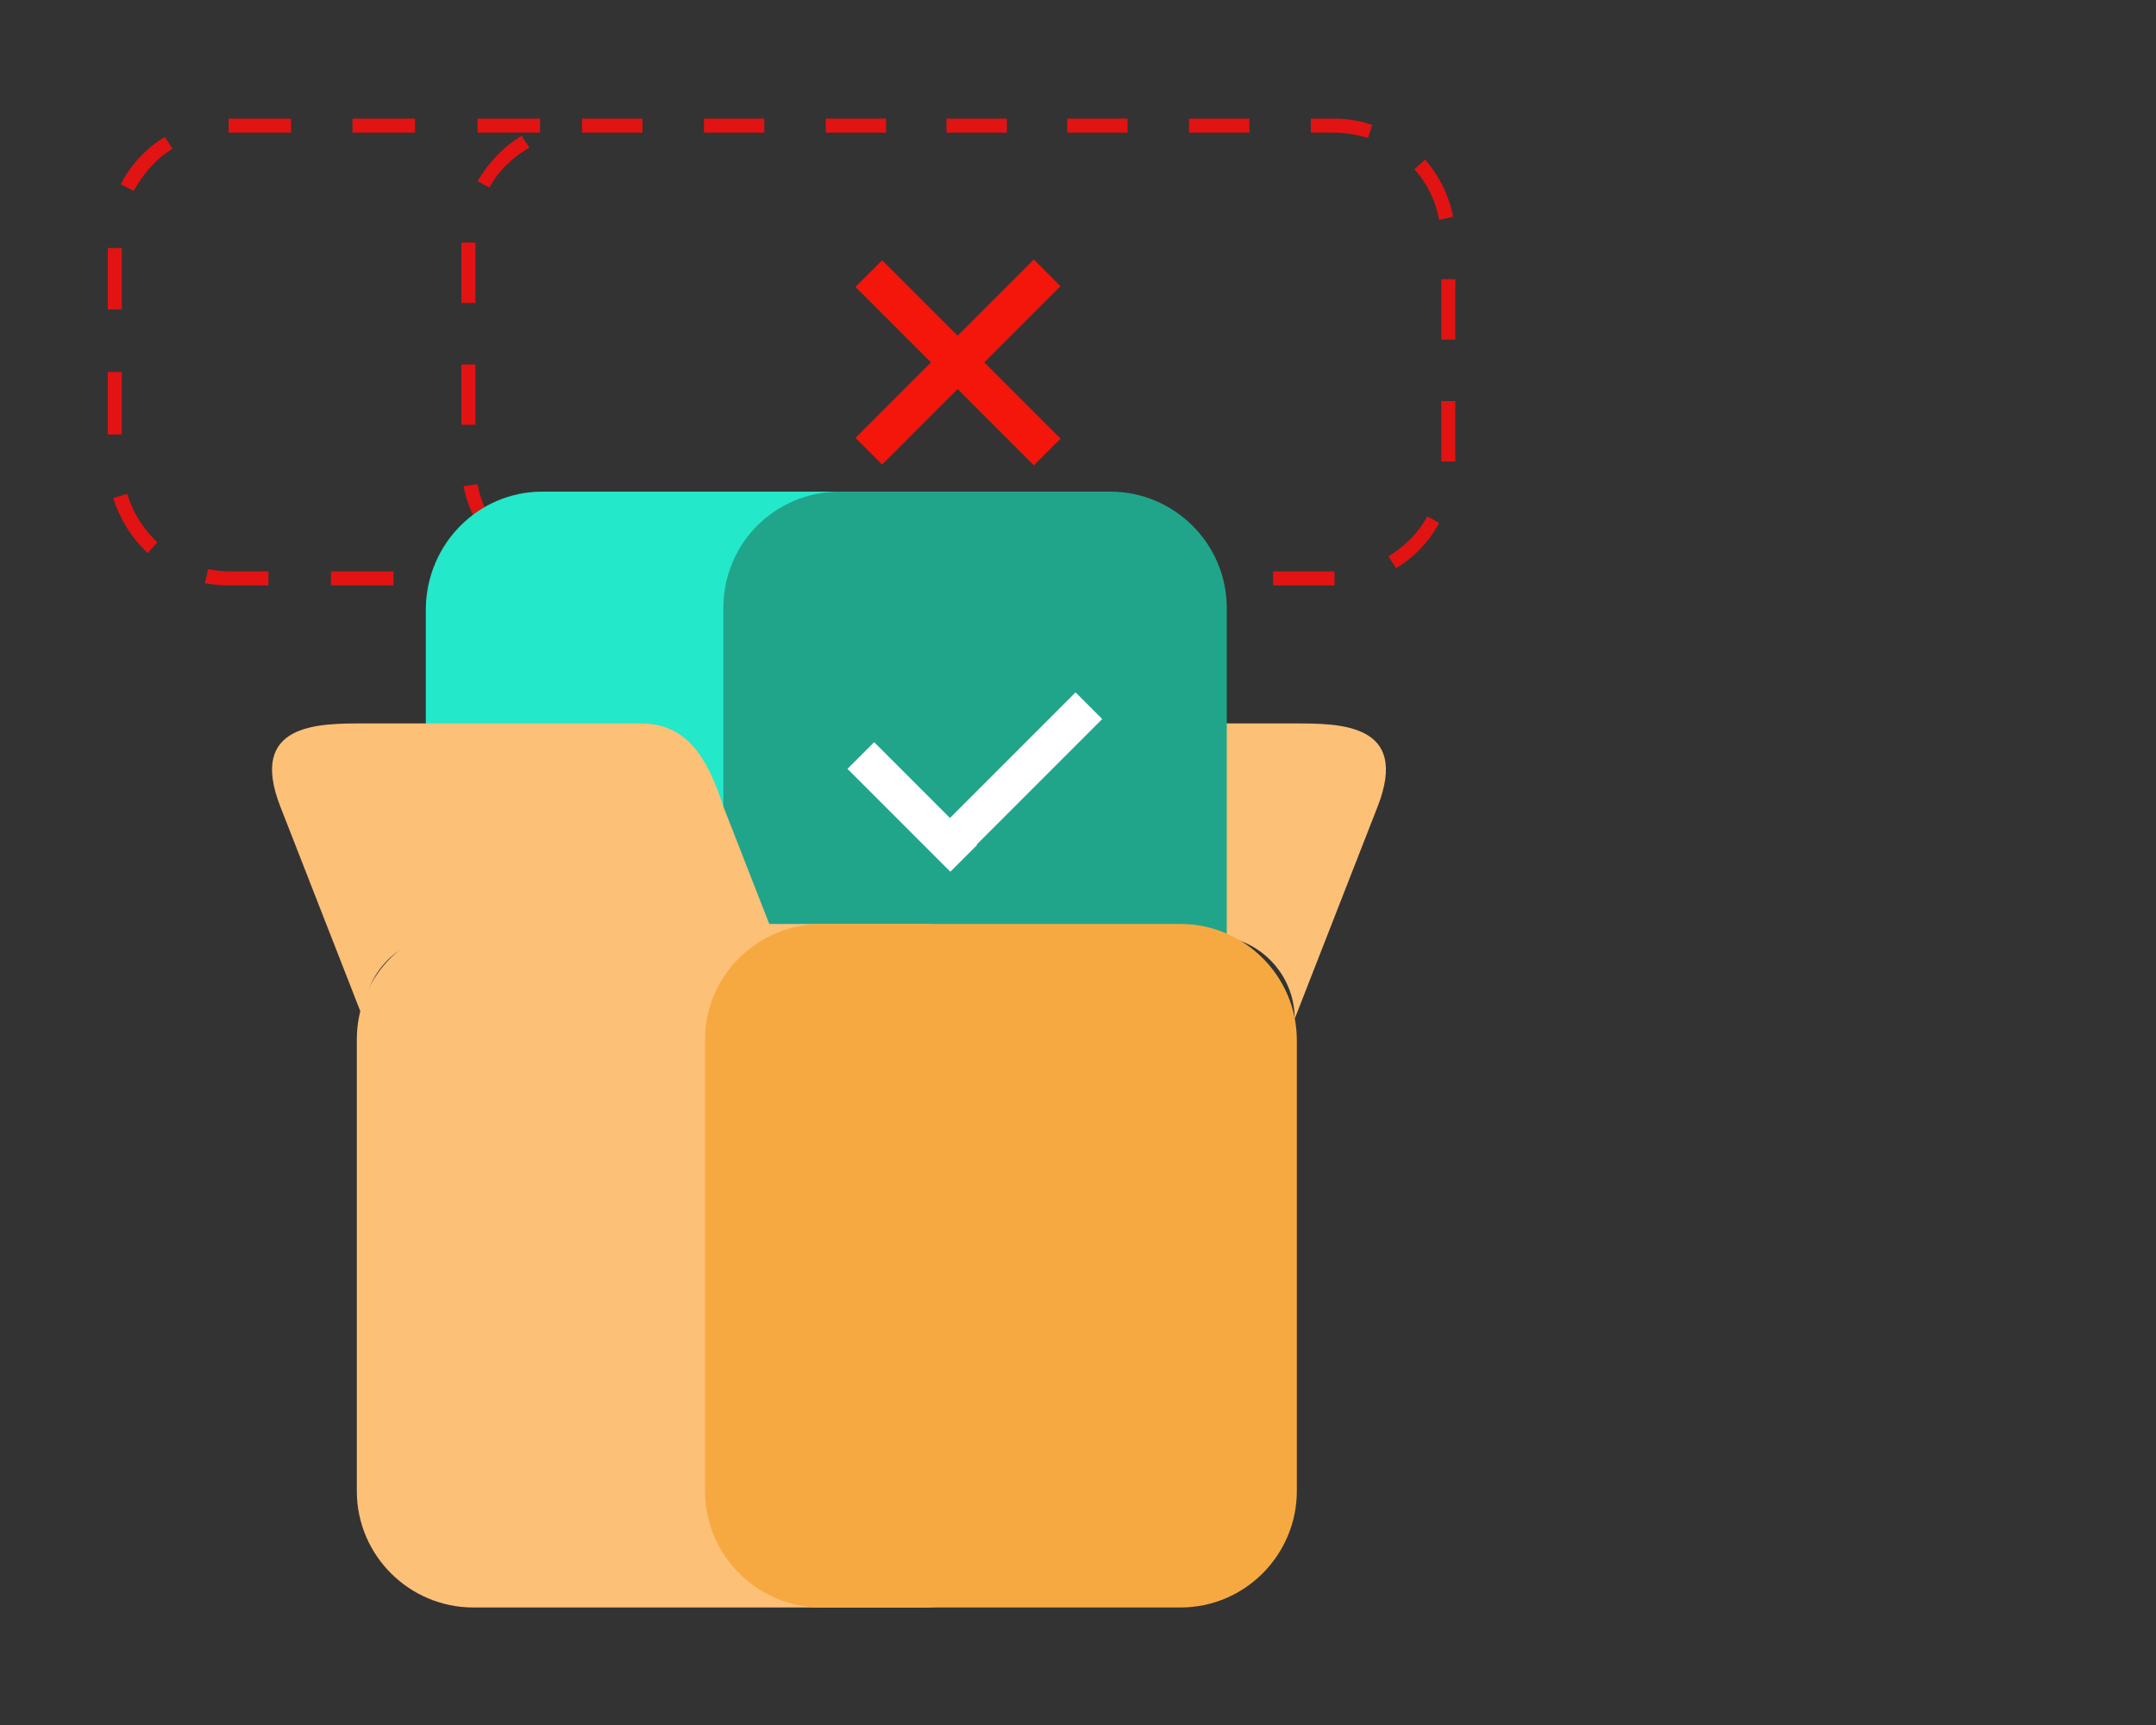
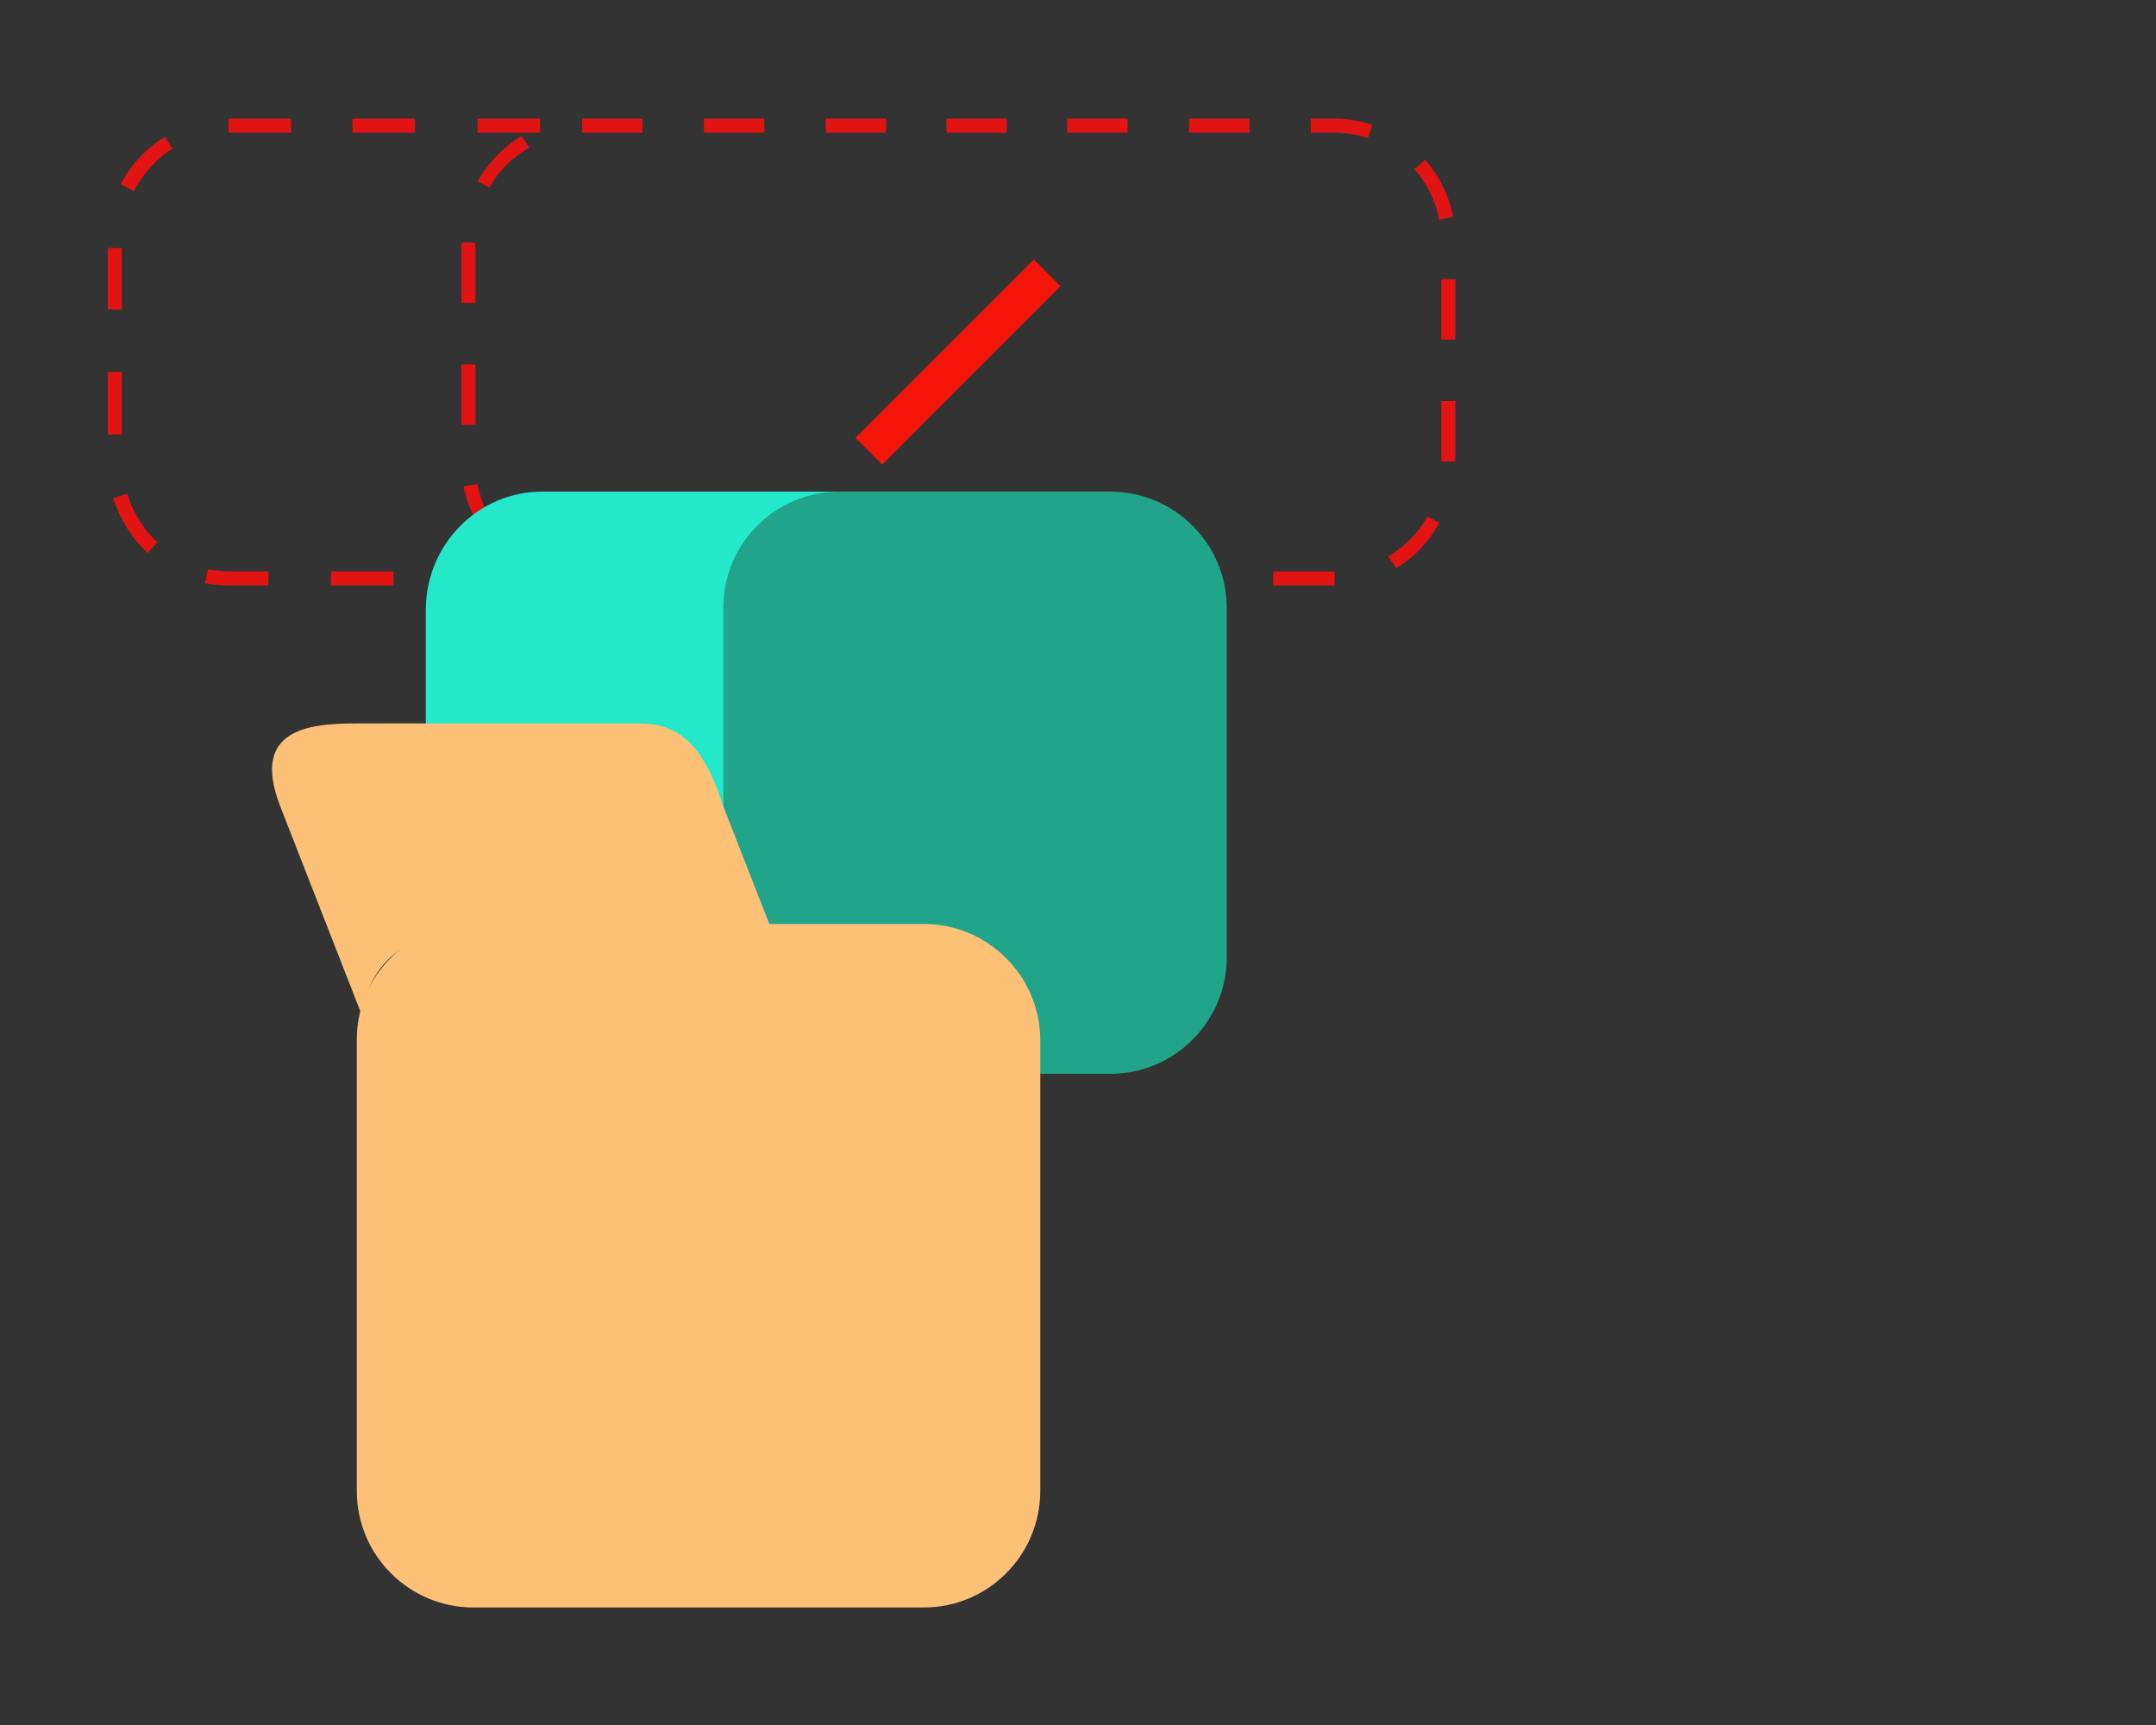
<svg xmlns="http://www.w3.org/2000/svg" version="1.1" id="Livello_1" x="0px" y="0px" viewBox="0 0 200 160" style="enable-background:new 0 0 200 160;" xml:space="preserve">
  <rect x="0" y="0" width="200" height="160" fill="#333333" stroke="none" />
  <style type="text/css">
	.st0{fill:#FCC077;}
	.st1{fill:#F7A941;}
	.st2{fill:#FFFFFF;}
	.st3{fill:#EFEDED;}
	.st4{fill:#F4150B;}
	.st5{fill:#E21313;}
	.st6{fill:#24E8CA;}
	.st7{fill:#20A58B;}
	.st8{fill:#77217B;}
	.st9{fill:#4C134B;}
	.st10{fill:#F9F7FA;}
	.st11{fill:#1A1A19;}
	.st12{fill:#5A1562;}
	.st13{fill:#A85E04;}
	.st14{fill:#5D1550;}
	.st15{enable-background:new    ;}
	.st16{fill:#D3D3D3;}
</style>
  <g>
    <path id="Tracciato_367" class="st5" d="M48,54.3h-5.8V53H48V54.3z M36.5,54.3h-5.8V53h5.8L36.5,54.3z M24.9,54.3h-3.7   c-0.7,0-1.5-0.1-2.2-0.2l0.3-1.3c0.6,0.1,1.3,0.2,1.9,0.2h3.7V54.3z M13.7,51.3c-1.5-1.4-2.6-3.2-3.2-5.1l1.3-0.4   c0.5,1.7,1.5,3.3,2.8,4.5L13.7,51.3z M11.3,40.3H10v-5.8h1.3V40.3z M11.3,28.7H10V23h1.3V28.7z M12.4,17.7l-1.2-0.6   c0.9-1.8,2.4-3.4,4.1-4.4l0.7,1.1C14.5,14.7,13.3,16.1,12.4,17.7L12.4,17.7z M50.1,12.3h-5.8V11h5.8L50.1,12.3z M38.5,12.3h-5.8V11   h5.8V12.3z M27,12.3h-5.8V11H27V12.3z" />
    <path id="Tracciato_368" class="st5" d="M123.8,54.3h-5.7V53h5.7V54.3z M112.5,54.3h-5.6V53h5.6V54.3z M101.3,54.3h-5.6V53h5.6   V54.3z M90,54.3h-5.6V53H90V54.3z M78.8,54.3h-5.6V53h5.6L78.8,54.3z M67.5,54.3h-5.6V53h5.6V54.3z M56.3,54.3h-2.2   c-1.2,0-2.4-0.2-3.6-0.6l0.4-1.2c1,0.3,2.1,0.5,3.2,0.5h2.2V54.3z M129.5,52.7l-0.7-1.1c1.5-0.9,2.8-2.2,3.6-3.7l1.1,0.6   C132.6,50.2,131.2,51.7,129.5,52.7L129.5,52.7z M45.6,50.4c-1.3-1.5-2.2-3.3-2.6-5.3l1.3-0.2c0.3,1.7,1.1,3.4,2.3,4.7L45.6,50.4z    M135,42.8h-1.3v-5.6h1.3V42.8z M44.1,39.4h-1.3v-5.6h1.3V39.4z M135,31.5h-1.3v-5.6h1.3V31.5z M44.1,28.1h-1.3v-5.6h1.3V28.1z    M133.5,20.4c-0.3-1.7-1.1-3.4-2.3-4.7l1-0.9c1.3,1.5,2.2,3.3,2.6,5.3L133.5,20.4z M45.4,17.4l-1.1-0.6c1-1.7,2.4-3.2,4.1-4.2   l0.7,1.1C47.5,14.6,46.2,15.9,45.4,17.4L45.4,17.4z M126.9,12.8c-1-0.3-2.1-0.5-3.1-0.5h-2.2V11h2.2c1.2,0,2.4,0.2,3.5,0.6   L126.9,12.8z M115.9,12.3h-5.6V11h5.6V12.3z M104.7,12.3H99V11h5.6V12.3z M93.4,12.3h-5.6V11h5.6L93.4,12.3z M82.2,12.3h-5.6V11   h5.6L82.2,12.3z M70.9,12.3h-5.6V11h5.6L70.9,12.3z M59.7,12.3H54V11h5.6V12.3z" />
-     <rect id="Rettangolo_303" x="87.1" y="21.9" transform="matrix(0.707 -0.707 0.707 0.707 2.297 72.712)" class="st4" width="3.5" height="23.4" />
    <rect id="Rettangolo_304" x="77.2" y="31.8" transform="matrix(0.707 -0.707 0.707 0.707 2.297 72.712)" class="st4" width="23.4" height="3.5" />
-     <path id="Tracciato_373" class="st0" d="M80.3,86.8h32.1c4.3,0,7.7,3.5,7.7,7.7l7.7-19.7c3-7.7-3.5-7.7-7.7-7.7H88   c-4.3,0-6.2,3.1-7.7,7.7l-7.7,19.7C72.5,90.3,76,86.8,80.3,86.8z" />
    <path id="Rettangolo_305" class="st6" d="M50.3,45.6h32.4c5.9,0,10.8,4.8,10.8,10.8v32.4c0,5.9-4.8,10.8-10.8,10.8H50.3   c-5.9,0-10.8-4.8-10.8-10.8V56.4C39.6,50.4,44.4,45.6,50.3,45.6z" />
    <path id="Rettangolo_306" class="st7" d="M77.9,45.6H103c5.9,0,10.8,4.8,10.8,10.8v32.4c0,5.9-4.8,10.8-10.8,10.8H77.9   c-5.9,0-10.8-4.8-10.8-10.8V56.4C67.1,50.4,71.9,45.6,77.9,45.6z" />
-     <rect id="Rettangolo_307" x="82.9" y="68.1" transform="matrix(0.707 -0.707 0.707 0.707 -28.142 81.776)" class="st2" width="3.5" height="13.5" />
-     <rect id="Rettangolo_308" x="84.4" y="70.6" transform="matrix(0.707 -0.707 0.707 0.707 -23.599 87.763)" class="st2" width="19.5" height="3.5" />
    <path id="Tracciato_374" class="st0" d="M67.1,86.8H41.4c-4.3,0-7.7,3.5-7.7,7.7l-7.7-19.7c-3-7.7,3.5-7.7,7.7-7.7h25.7   c4.3,0,6.2,3.1,7.7,7.7l7.7,19.7C74.8,90.3,71.4,86.8,67.1,86.8z" />
    <path id="Rettangolo_309" class="st0" d="M43.9,85.7h41.8c5.9,0,10.8,4.8,10.8,10.8v41.8c0,5.9-4.8,10.8-10.8,10.8H43.9   c-5.9,0-10.8-4.8-10.8-10.8V96.4C33.1,90.5,37.9,85.7,43.9,85.7z" />
-     <path id="Rettangolo_310" class="st1" d="M76.2,85.7h33.3c5.9,0,10.8,4.8,10.8,10.8v41.8c0,5.9-4.8,10.8-10.8,10.8H76.2   c-5.9,0-10.8-4.8-10.8-10.8V96.4C65.4,90.5,70.3,85.7,76.2,85.7z" />
  </g>
</svg>